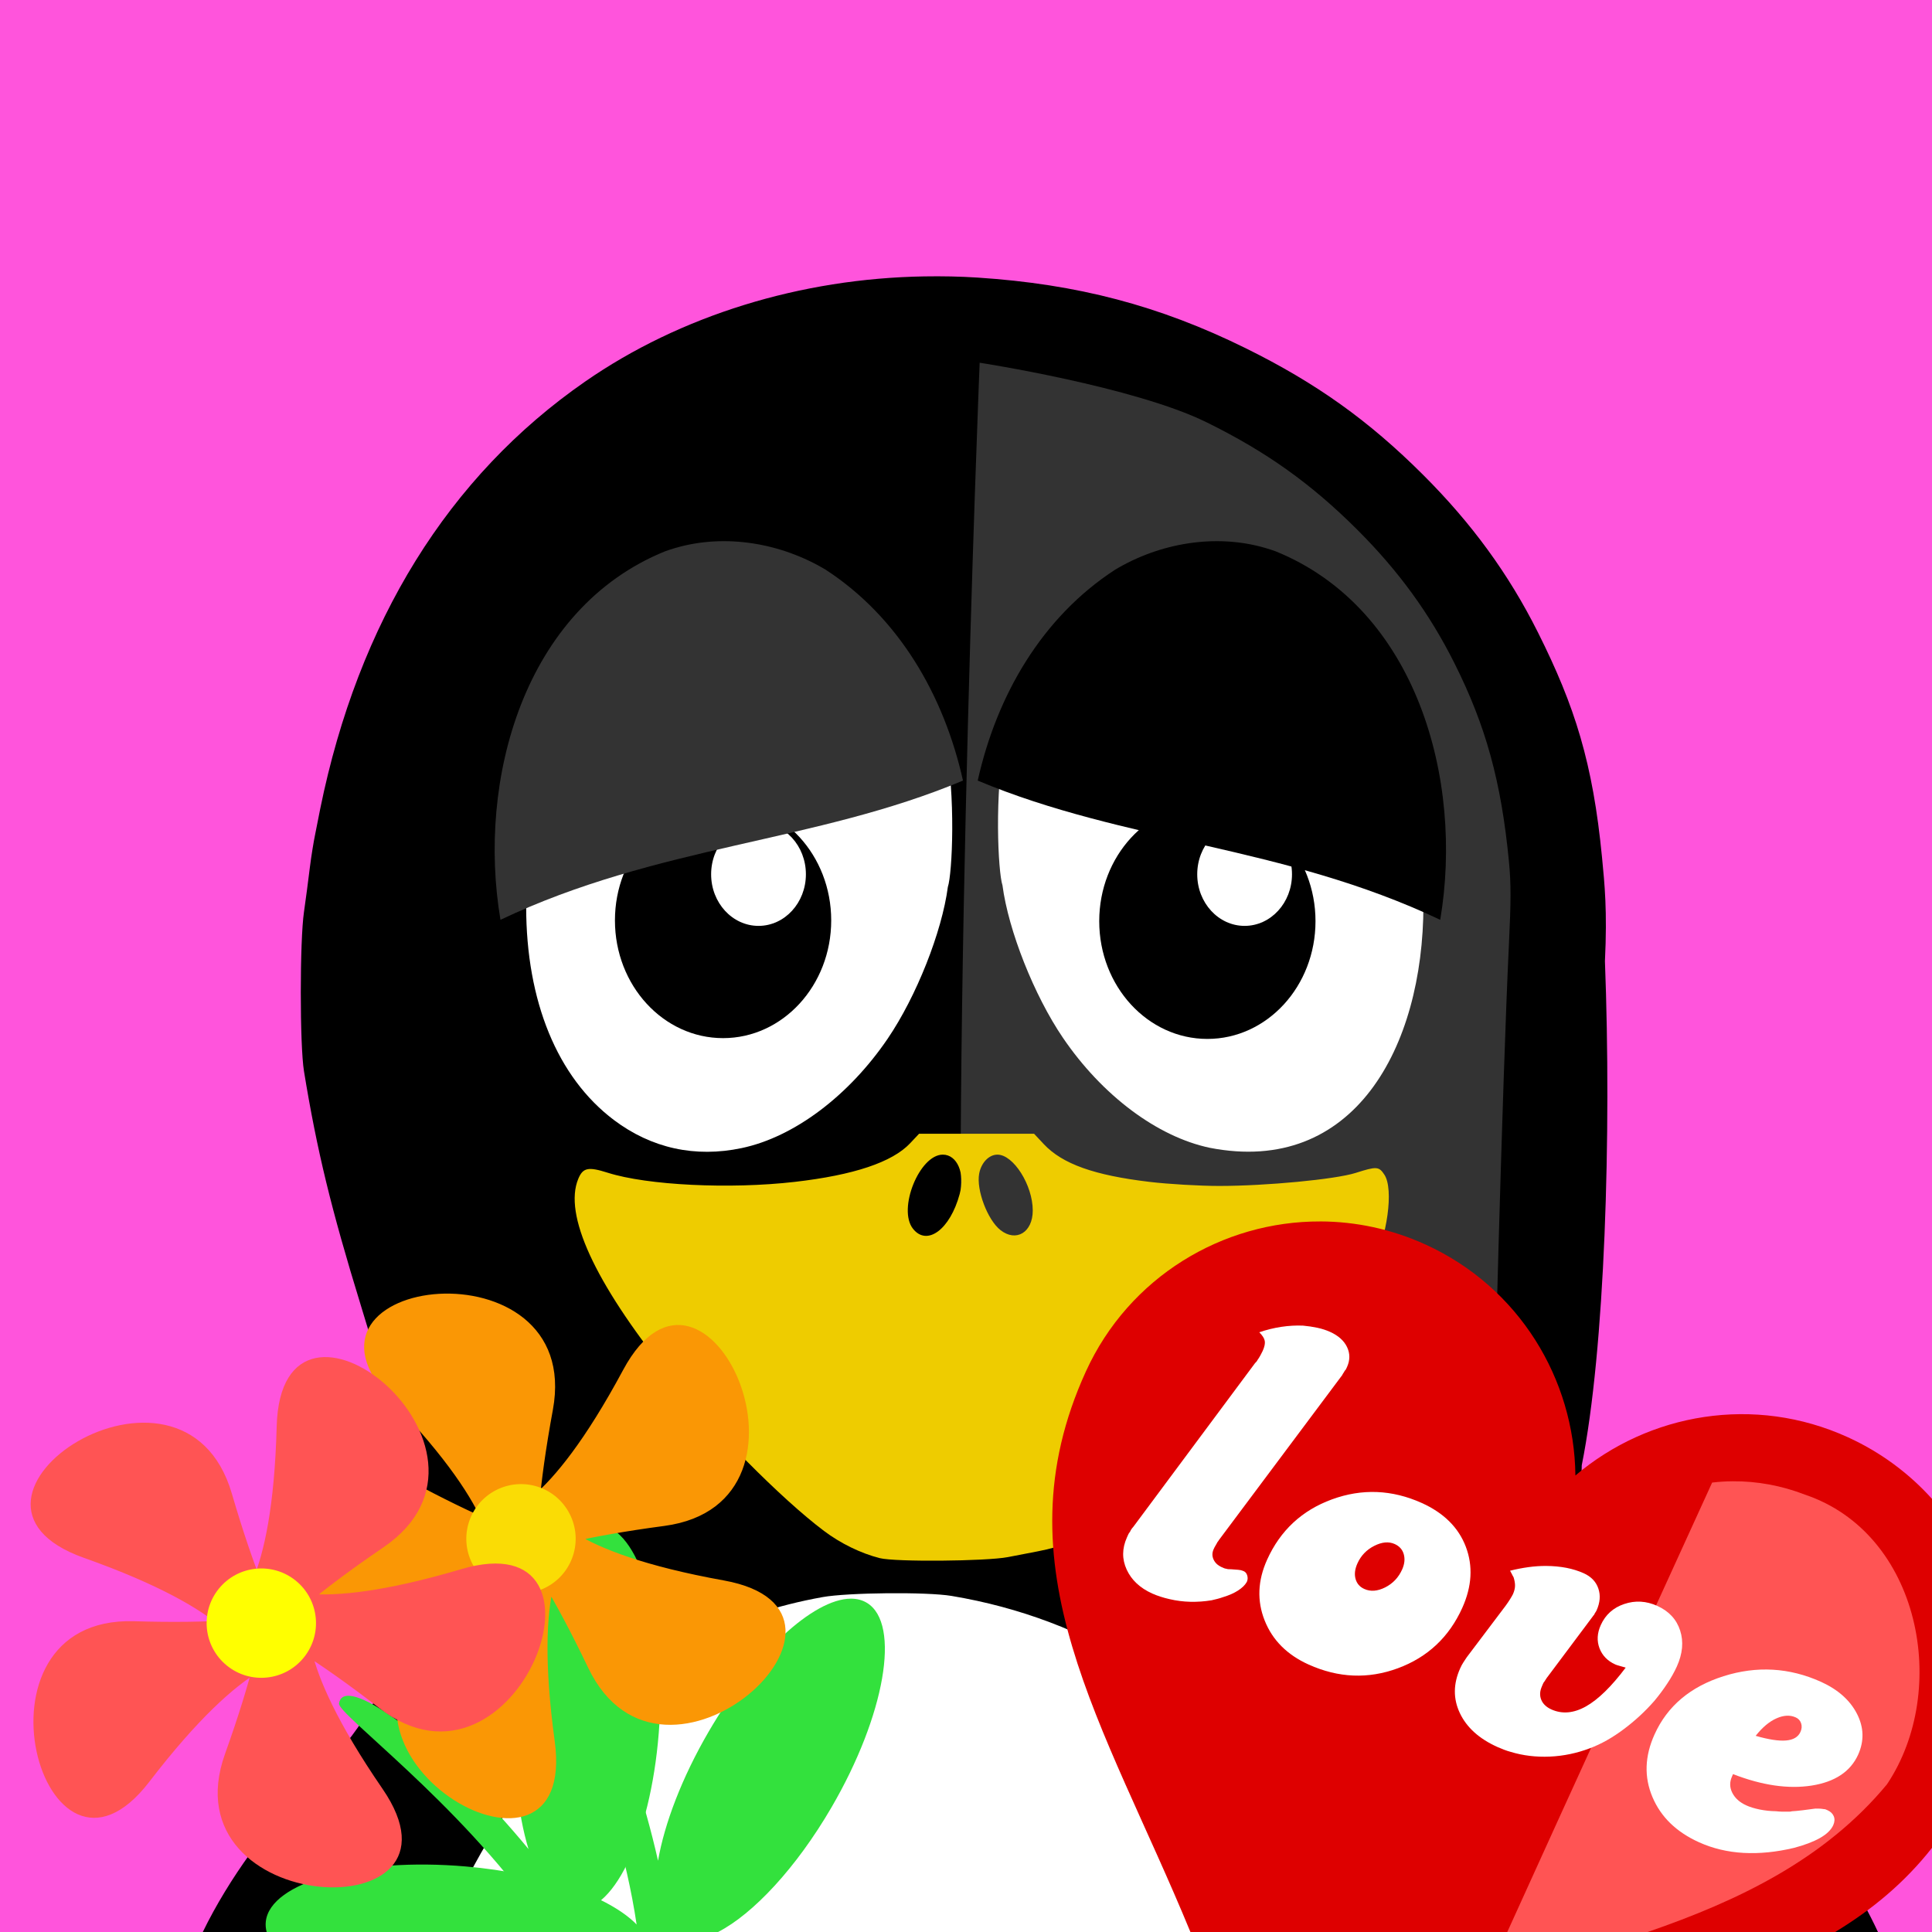
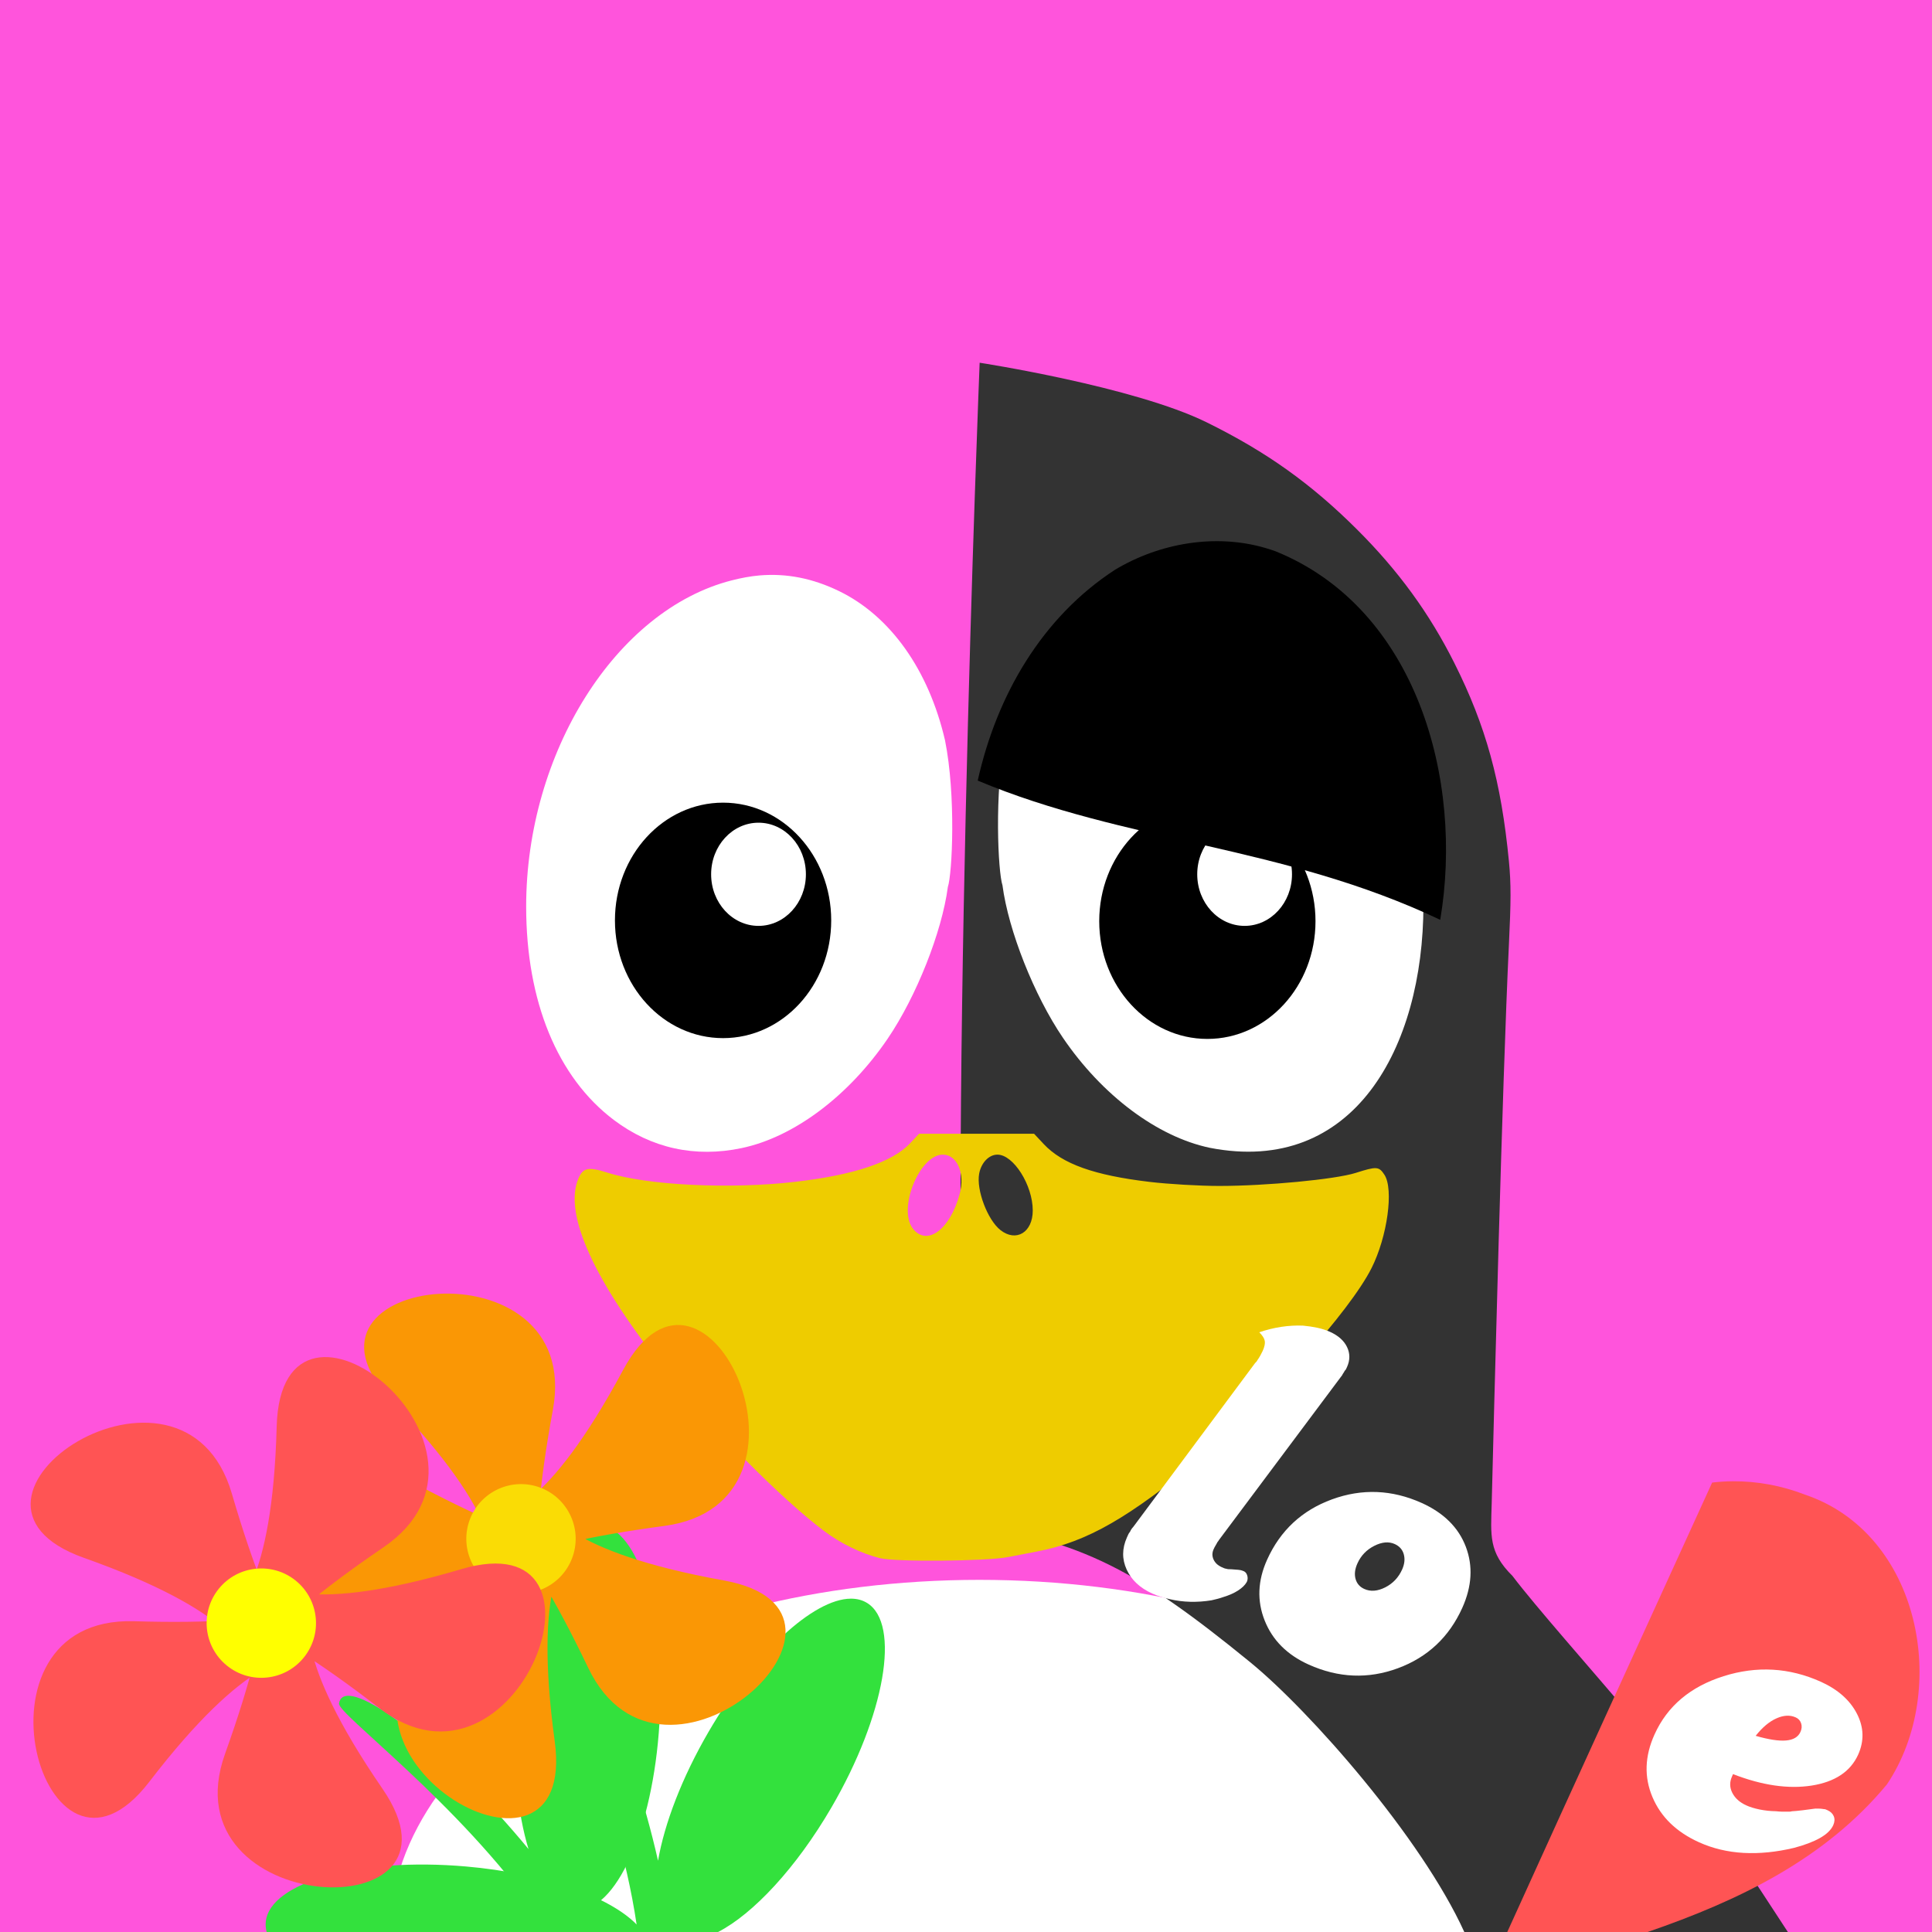
<svg xmlns="http://www.w3.org/2000/svg" id="svg2" viewBox="0 0 3000 3000" version="1.1">
  <rect id="rect5" height="3e3" width="3e3" y="0" x="0" fill="#ff54dc" />
  <g id="g3089" transform="translate(0,-4.406)">
    <path id="path7" fill="#fff" d="m1520.9 2457.6c-502.69 0-910.31 244.27-915.91 546.77h1832.2c-5.578-302.51-413.58-546.77-916.24-546.77z" />
-     <path id="path9" d="m1435.5 433.59c-191.91 3.117-378.8 60.586-526.97 163.34-211.9 146.93-352.12 372.73-411.26 663.21-2.719 13.359-6.188 31.734-8.062 40.641-1.875 8.906-5.719 31.594-8.062 50.531-2.344 18.961-6.352 50.273-9.141 69.211-6.562 44.484-6.609 206.84 0 247.2 20.203 123.49 42.117 213.66 88.617 364.76 14.133 45.914 17.414 56.93 24.891 84.961 2.086 7.805 9.656 35.156 16.5 60.797 44.016 164.95 47.859 278.65 13.898 386.34-24.867 78.844-64.172 139.27-141.73 216.42-55.57 55.453-118.34 139.12-159.28 223.41h374.25c9.773-22.594 17.602-46.219 26.367-63.727 56.18-112.08 113.13-190.88 193.73-268.08 106.08-101.62 225.54-162.59 368.04-188.23 39.141-7.055 161.62-8.297 200.32-1.828 210.96 35.226 391.27 147.75 535.41 333.98 42.516 54.938 80.789 119.58 115.34 187.88h787.73c-26.555-57.562-71.719-129.66-126.23-207.28-29.93-42.633-69.656-106.95-91.289-132.56-68.719-81.445-126.59-120.8-168.21-175.9-86.508-79.945-76.219-96.539-74.227-208.99 36-179.16 46.289-513.47 36-782.72 3.797-78.609-0.492-119.48-4.5-161.02-14.227-146.77-42.07-234.87-99.609-349.73-45.586-90.961-102.96-169.41-178.36-244.62-84.328-84.141-166.08-142.57-275.74-196.66-133.62-65.906-260.79-99.375-416.02-109.5-27.539-1.781-54.984-2.273-82.406-1.828z" />
    <path id="path11" d="m1813.5 897.94c14.133 1.219 28.195 3.961 42.844 7.711 148.59 37.992 275.55 201.91 310.92 401.37 10.383 58.641 11.273 147.89 1.828 200.67-23.976 133.95-93.328 232.1-190.05 269.53-39.609 15.328-98.062 19.476-140.27 9.891-100.69-22.875-200.65-111.8-261.47-232.92-29.578-58.875-58.805-155.11-58.594-192.61-4.406-27.047-4.898-30.07-7.336-69.211-3.727-13.898 1.898-87.75 13.547-138.07 25.453-109.66 85.148-193.43 165.16-232.17 40.547-19.641 81.047-27.773 123.42-24.188z" />
    <path id="path13" fill="#fff" d="m1179.2 897.94c42.375-3.586 82.875 4.547 123.42 24.188 79.922 38.672 139.45 122.51 164.79 231.8 17.203 85.758 11.25 207.26 4.406 227.79-9.188 69.914-48.984 170.2-93.398 235.48-60.562 89.039-145.59 152.84-226.66 169.92-72.328 15.258-140.2 0.328-198.49-43.57-87.75-66.117-136.2-184.27-136.24-331.43-0.023-238.97 139.5-460.57 318.98-506.46 14.648-3.75 29.086-6.492 43.195-7.711z" />
    <path id="path15" fill="#333" d="m1521.2 567.63s-51.422 1268.6-19.031 1801.8c178.76 29.836 260.58 70.336 438.7 215.7 93.234 76.055 266.2 272.65 332.91 419.32h502.43c-46.8-72.3-139.5-212-161.8-238.4-28.476-33.727-67.008-78.984-85.336-100.71-58.219-69-145.27-167.18-180.54-213.87-37.336-36.891-33.586-62.859-32.226-112.43 3.352-132.66 16.312-651.63 26.742-868.29 3.211-66.609 3.398-93.703 0-128.91-12.047-124.36-35.836-210.28-84.609-307.62-38.602-77.086-86.977-143.53-150.87-207.28-71.461-71.297-140.72-120.8-233.65-166.62-113.2-55.828-352.66-92.648-352.66-92.648z" />
    <path id="path17" fill="#fff" d="m1878.5 1786.7c-81.539-17.203-167.11-81.305-228.02-170.86-44.672-65.648-84.609-166.41-93.844-236.72-6.891-20.648-12.984-142.92 4.289-229.17 25.5-109.92 85.617-194.41 165.98-233.32 54.375-26.297 108.38-31.664 167.34-16.57 416.88 90.492 431.16 973.97-15.75 886.64z" />
    <path id="path19" fill="#ec0" d="m1427.1 1764.9-13.922 14.812c-27.703 29.344-87.352 49.359-179.11 59.906-100.76 11.602-228.89 5.32-290.3-14.18-30.352-9.633-38.578-7.992-45.844 9.492-22.898 55.219 24.984 159.73 137.55 300.3 71.391 89.156 177.52 196.34 243.94 246.35 25.852 19.477 57.375 34.852 86.766 42.305 23.906 6.07 165.52 4.875 198.96-1.641 11.156-2.18 31.922-6.117 46.102-8.883 77.086-14.883 142.05-52.219 255.87-146.79 102.8-85.43 228.87-226.08 262.55-292.95 24.633-48.891 34.805-122.58 20.016-145.15-8.484-12.938-12.047-13.148-44.578-2.789-31.547 10.031-139.05 20.25-211.9 20.25-30.164 0-78.844-2.812-108.3-6.328-85.758-10.195-135.09-27.773-164.02-58.5l-15.188-16.219zm36.867 32.414c22.336 0 34.852 29.086 26.203 61.172-14.812 55.031-50.695 81.656-72.562 53.836-23.977-30.469 10.078-115.01 46.359-115.01zm84.844 0c24.914 0 54.844 47.391 54.844 86.766 0 33.938-25.781 49.57-50.156 30.398-20.086-15.797-37.758-62.555-33.047-87.656 3.188-17.062 15.188-29.508 28.359-29.508z" />
    <path id="path21" d="m1290.7 1433.6c0 100.97-75.188 182.81-167.91 182.81-92.742 0-167.91-81.844-167.91-182.81 0-100.99 75.164-182.84 167.91-182.84 92.719 0 167.91 81.844 167.91 182.84z" />
    <path id="path23" fill="#fff" d="m1251.4 1362c0 44.25-32.953 80.109-73.57 80.109-40.641 0-73.594-35.859-73.594-80.109s32.953-80.109 73.594-80.109c40.617 0 73.57 35.859 73.57 80.109z" />
    <path id="path25" d="m2042.7 1434.8c0 100.99-75.164 182.84-167.91 182.84-92.719 0-167.91-81.844-167.91-182.84 0-100.97 75.188-182.81 167.91-182.81 92.742 0 167.91 81.844 167.91 182.81z" />
    <path id="path27" fill="#fff" d="m2006.2 1362c0 44.25-32.93 80.109-73.57 80.109-40.617 0-73.57-35.859-73.57-80.109s32.953-80.109 73.57-80.109c40.641 0 73.57 35.859 73.57 80.109z" />
-     <path id="path41" fill="#333" d="m1048.5 855.35c-5.203 1.523-10.547 3.211-15.68 5.086-219.52 88.992-292.29 355.57-255.7 572.25 244.28-115.9 488.58-119.8 718.18-216.2-29.4-132-99.5-253.5-213.2-327.42-68.578-41.156-155.44-56.625-233.51-33.727z" />
    <path id="path43" d="m1965 855.35c5.203 1.523 10.547 3.211 15.68 5.086 219.52 88.992 292.29 355.57 255.7 572.25-244.27-115.9-488.53-119.77-718.17-216.19 29.391-132.02 99.516-253.5 213.28-327.42 68.578-41.156 155.44-56.625 233.51-33.727z" />
  </g>
  <path id="path45" fill="#33e13d" d="m1321 2482.4c-57.708 0.421-149.13 83.792-220.58 206.48-41.648 71.531-68.664 142.91-78.625 200.42-43.312-191.02-122.46-358.52-156.3-338.88-1.734 0.984-3.325 2.51-4.825 4.525-9.703 13.149 96 218.88 127.88 433.42-41.906-43.102-143.39-79.555-265.15-90.125-164.6-14.297-303.76 23.997-310.65 85.45-0.611 5.448-0.141 10.884 1.3 16.3h701c54.202-27.901 121.09-99.073 176.12-193.6 83.133-142.76 107.84-284.91 55.2-317.35-7.403-4.565-15.932-6.719-25.375-6.65z" />
  <path id="path47" fill="#33e13d" d="m926.28 2367.6c-59.97 0.923-115.66 128.21-125.5 289.22-5.039 82.641 2.906 158.55 19.875 214.38-124.58-151.1-270.61-265.1-291.98-232.4-1.102 1.688-1.878 3.764-2.3 6.225-2.766 16.148 184.18 152.35 309.12 329.68-50.735-17.581-141.53-8.982-241.22 25.3h320c-7.46-11.908-15.252-23.762-23.3-35.55 1.055 0.188 2.097 0.657 3.175 0.75 61.594 5.297 119.75-124.19 129.82-289.1 10.055-164.88-31.781-303-93.375-308.32-1.444-0.125-2.886-0.172-4.325-0.15z" />
  <path id="path49" fill="#fa9705" d="m1123.9 2454.1c-494.72-89.297-92.25-255.3-456.45 91.195-195.96 186.45 230.48 426.45 193.92 158.46-67.945-498.09 214.34-166.64-227.77-405.94-237.87-128.74-334.36 351-90.773 233.41 452.72-218.55 224.7 152.34 315.68-342.07 48.938-266.02-437.13-209.51-250.03-14.203 347.74 363.02-75.445 260.79 422.88 194.53 268.1-35.648 64.172-480.49-63.773-242.2-237.8 442.92-271.34 8.836-54.328 462.3 116.77 243.98 476.81-87.445 210.63-135.49z" />
  <path id="path51" fill="#fadc05" d="m886.38 2354.5c19.289 42.727 0.281 93-42.469 112.29-42.727 19.289-93.023 0.281-112.29-42.445-19.289-42.75-0.281-93.024 42.445-112.31 42.75-19.289 93.023-0.281 112.31 42.469z" />
  <path id="path53" fill="#ff5454" d="m716.16 2436.6c-482.04 142.66-197.18-186.59-366.7 286.69-91.219 254.63 397.62 277.27 244.48 54.328-284.65-414.35 116.51-245.18-385.97-260.18-270.35-8.062-140.84 463.85 23.859 249.3 306.12-398.77 269.2 35.039 128.18-447.47-75.891-259.62-484.66 9.398-229.73 99.726 473.84 167.93 49.875 266.86 465.19-16.383 223.45-152.39-158.7-458.04-165.84-187.64-13.266 502.52-238.38 129.87 159.33 437.34 213.98 165.42 386.58-292.48 127.22-215.72z" />
  <path id="path55" fill="#ff0" d="m459.19 2454.4c36.445 29.508 42.07 82.969 12.562 119.41-29.508 36.445-82.969 42.07-119.39 12.562-36.445-29.508-42.094-82.969-12.586-119.41 29.509-36.421 82.969-42.07 119.41-12.562z" />
  <g id="g3073" transform="translate(-4.375 -4.375)">
-     <path id="path29" transform="scale(.8)" fill="#de0000" d="m2568.1 2376.3c-189.59-0.614-371.21 107.64-454.97 291.25-173.75 380.78 36.042 682.43 202.91 1087.9h1251.5c71.546-43.364 134.99-95.931 188-163.41v-677.19c-44.301-49.259-99.195-90.414-163.28-119.66-181.35-82.764-386.32-46.898-528.94 74.156-2.022-187.06-109.25-365.36-290.59-448.12-66.404-30.295-136.02-44.747-204.59-44.969z" />
    <path id="path31" transform="scale(.8)" fill="#ff5454" d="m3368.5 2880.6c-13.316 0.107-26.592 0.948-39.781 2.531-132.44 290.84-265.78 581.27-397.66 872.38h272.31c176.49-60.672 344.35-141.22 464.75-286.75 122.75-183.43 64.744-486.87-159.41-562.25-44.769-17.372-92.663-26.288-140.22-25.906z" />
    <path id="path33" fill="#fff" d="m1764.2 2375.2 189-254.16c0.797-0.727 1.523-1.5 2.156-2.25 0.68-0.797 1.242-1.688 1.688-2.625 1.547-2.109 3.047-4.523 4.5-7.219 1.477-2.672 2.648-4.922 3.469-6.75 2.93-6.492 4.008-11.719 3.281-15.656-0.703-3.984-3.539-8.461-8.531-13.406 11.18-3.867 22.594-6.68 34.219-8.438 11.602-1.734 22.922-2.367 33.938-1.875 7.547 0.703 14.859 1.805 21.938 3.281 7.102 1.5 13.711 3.633 19.781 6.375 12.867 5.812 21.68 13.711 26.438 23.625 4.734 9.938 4.734 20.227 0 30.844-0.445 1.008-0.961 2.086-1.5 3.188-0.516 1.125-1.242 2.086-2.156 2.812-0.633 1.383-1.359 2.602-2.156 3.656-0.75 1.078-1.336 2.086-1.688 3l-191.53 256.22c-0.445 0.938-0.961 1.711-1.5 2.25-0.562 0.562-1.055 1.336-1.406 2.25-0.703 1.453-1.547 2.93-2.531 4.406-0.938 1.5-1.828 3.211-2.625 5.062-2.578 5.578-2.625 10.992-0.188 16.219 2.414 5.203 6.609 9.117 12.562 11.812 0.984 0.422 2.062 0.891 3.188 1.406 1.102 0.539 2.484 0.938 4.125 1.125 0.914 0.352 2.062 0.586 3.375 0.656 1.359 0.117 2.648 0.141 3.844 0.094 4.289 0.305 8.016 0.586 11.156 0.844 3.164 0.305 5.484 0.797 6.938 1.5 3.492 0.984 5.812 3.281 6.938 6.844 1.172 3.539 1.055 6.961-0.375 10.219-0.258 0.422-0.375 0.656-0.375 0.656-2.508 4.477-6.961 8.812-13.312 12.938-6.328 4.102-14.297 7.617-23.906 10.5-2.766 0.984-5.555 1.828-8.344 2.531-2.812 0.68-5.789 1.406-8.906 2.156-10.875 1.805-21.82 2.578-32.812 2.344-11.016-0.258-21.82-1.641-32.438-4.125-5.016-1.125-9.703-2.414-14.062-3.844-4.383-1.383-8.672-3.023-12.844-4.875-19.008-8.578-32.226-20.953-39.656-37.125-7.453-16.172-7.312-32.836 0.375-49.969 0.609-1.43 1.312-2.953 2.062-4.594 0.727-1.617 1.641-3 2.719-4.125 0.609-1.43 1.336-2.766 2.156-4.031 0.867-1.289 1.875-2.555 3-3.75z" />
    <path id="path35" fill="#fff" d="m2212.1 2338.2c34.289 15.516 57.117 38.203 68.438 68.062 11.297 29.883 9.445 61.476-5.531 94.781-20.508 45.422-53.836 76.688-99.938 93.75-46.125 17.039-92.367 15.141-138.66-5.719-33.375-15.07-56.133-37.852-68.25-68.344-12.141-30.539-10.875-62.016 3.75-94.406 20.484-45.422 54.094-76.688 100.78-93.75 46.664-17.039 93.141-15.164 139.41 5.625zm-42 63.75c-9.258-4.172-19.852-3.234-31.781 2.812-11.953 6.07-20.648 15.117-26.062 27.094-4.008 8.812-5.016 16.898-3 24.188 2.039 7.312 6.586 12.539 13.594 15.656 9.68 4.383 20.484 3.562 32.438-2.438 11.93-6.047 20.719-15.328 26.344-27.844 3.727-8.367 4.57-16.219 2.531-23.531-2.016-7.289-6.703-12.609-14.062-15.938z" />
-     <path id="path37" fill="#fff" d="m2281.9 2577.8 60.281-79.875c2.742-3.727 5.109-7.242 7.125-10.5 2.039-3.305 3.516-5.859 4.406-7.688 2.039-4.664 3.117-8.93 3.188-12.75 0.117-3.867-0.633-8.367-2.25-13.5-1.008-1.617-1.922-3.305-2.719-5.062-0.82-1.734-1.734-3.422-2.719-5.062 9.422-2.367 18.891-4.219 28.406-5.531 9.492-1.289 18.68-1.922 27.562-1.875 11.109 0.07 21.562 1.055 31.312 2.906 9.727 1.875 18.774 4.711 27.094 8.438 11.555 5.25 19.125 13.172 22.688 23.719 3.609 10.5 2.695 21.82-2.719 33.938-0.375 0.891-0.961 1.852-1.688 2.906-0.75 1.078-1.453 2.297-2.062 3.656-0.188 0.516-0.516 0.914-0.938 1.219-0.445 0.328-0.75 0.727-0.938 1.219l-69.656 93.094c-1.383 1.688-2.602 3.422-3.656 5.156-1.008 1.758-2.18 3.445-3.469 5.062-0.445 0.938-0.891 1.899-1.312 2.812-0.375 0.938-0.773 1.852-1.125 2.719-3.375 7.453-3.75 14.414-1.125 20.906 2.672 6.516 7.969 11.555 15.844 15.094 16.664 7.476 34.524 5.93 53.531-4.688 18.984-10.664 39.586-30.774 61.781-60.281-3.445-1.055-6.633-1.969-9.562-2.719-2.953-0.797-5.133-1.524-6.562-2.156-12-5.414-20.203-13.828-24.562-25.219-4.312-11.414-3.656-23.391 1.969-35.906 7.289-16.172 19.5-27.117 36.562-32.812 17.039-5.742 34.148-4.734 51.281 3 18.047 8.203 29.859 20.953 35.438 38.25 5.555 17.25 3.867 35.836-5.062 55.688-4.008 8.812-9.07 17.836-15.188 27-6.07 9.188-12.703 18.07-19.875 26.625-13.945 15.984-29.742 30.586-47.344 43.781-17.625 13.242-35.227 23.156-52.781 29.719-20.133 7.664-40.852 12-62.156 12.938-21.328 0.914-41.555-1.523-60.656-7.312-3.516-0.938-7.055-2.109-10.594-3.469-3.562-1.383-6.984-2.789-10.219-4.219-28.266-12.75-47.672-30.305-58.219-52.594-10.5-22.242-10.312-45.422 0.562-69.562 1.43-3.234 3.047-6.281 4.875-9.094 1.805-2.789 3.562-5.461 5.25-7.969z" />
    <path id="path39" fill="#fff" d="m2695.4 2759.2-1.5 3.469c-4.008 8.812-3.844 17.414 0.469 25.781 4.289 8.297 11.531 14.742 21.656 19.312 5.602 2.555 12.492 4.688 20.625 6.375 8.18 1.664 16.688 2.578 25.5 2.719 3.234 0.352 6.492 0.586 9.75 0.656 3.305 0.047 6.68 0.047 10.125 0 1.055-0.07 1.875-0.094 2.438-0.094 0.609 0 1.266-0.164 1.969-0.469 1.102-0.141 3.562-0.328 7.312-0.562 3.727-0.258 13.617-1.477 29.625-3.656 2.297-0.07 4.523-0.047 6.656 0.094 2.18 0.117 4.312 0.375 6.375 0.75 1.102-0.07 2.156 0.117 3.094 0.562 0.914 0.422 1.875 0.844 2.812 1.219 4.664 2.109 7.875 5.25 9.562 9.375 1.664 4.102 1.383 8.719-0.844 13.781-3.375 7.43-10.289 14.086-20.719 19.969-10.453 5.859-23.883 10.969-40.312 15.281-27.375 6.539-53.484 9.141-78.281 7.781-24.75-1.383-47.789-6.891-69.094-16.5-35.203-15.891-59.32-39.328-72.375-70.312-13.078-30.984-11.977-63.375 3.281-97.125 19.852-43.992 55.617-74.156 107.25-90.469 51.609-16.289 102-13.383 151.12 8.719 26.367 11.953 45 28.453 55.875 49.5 10.852 21.07 11.508 42.258 1.969 63.562-11.953 26.391-36.07 42.422-72.375 48.094-36.258 5.625-76.922-0.305-121.97-17.812zm35.156-59.438c20.18 5.812 35.93 8.227 47.25 7.219 11.367-0.984 18.797-5.438 22.312-13.312 2.109-4.664 2.461-9.117 1.031-13.312-1.383-4.242-4.172-7.312-8.344-9.188-8.812-3.984-18.82-3.492-30 1.5-11.133 4.945-21.891 13.992-32.25 27.094z" />
  </g>
</svg>